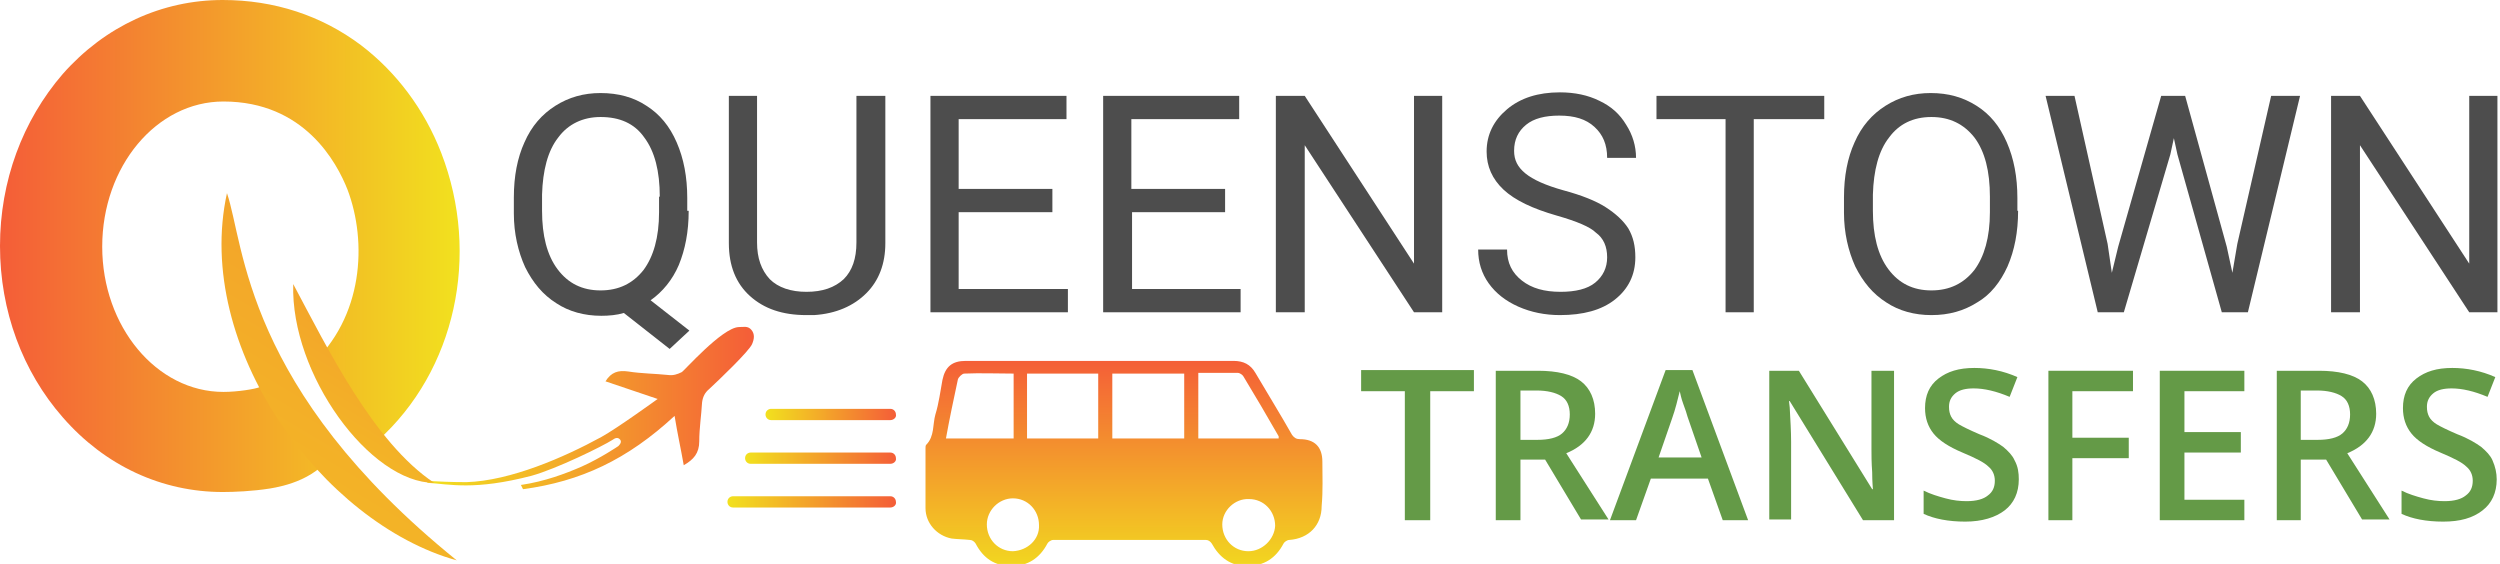
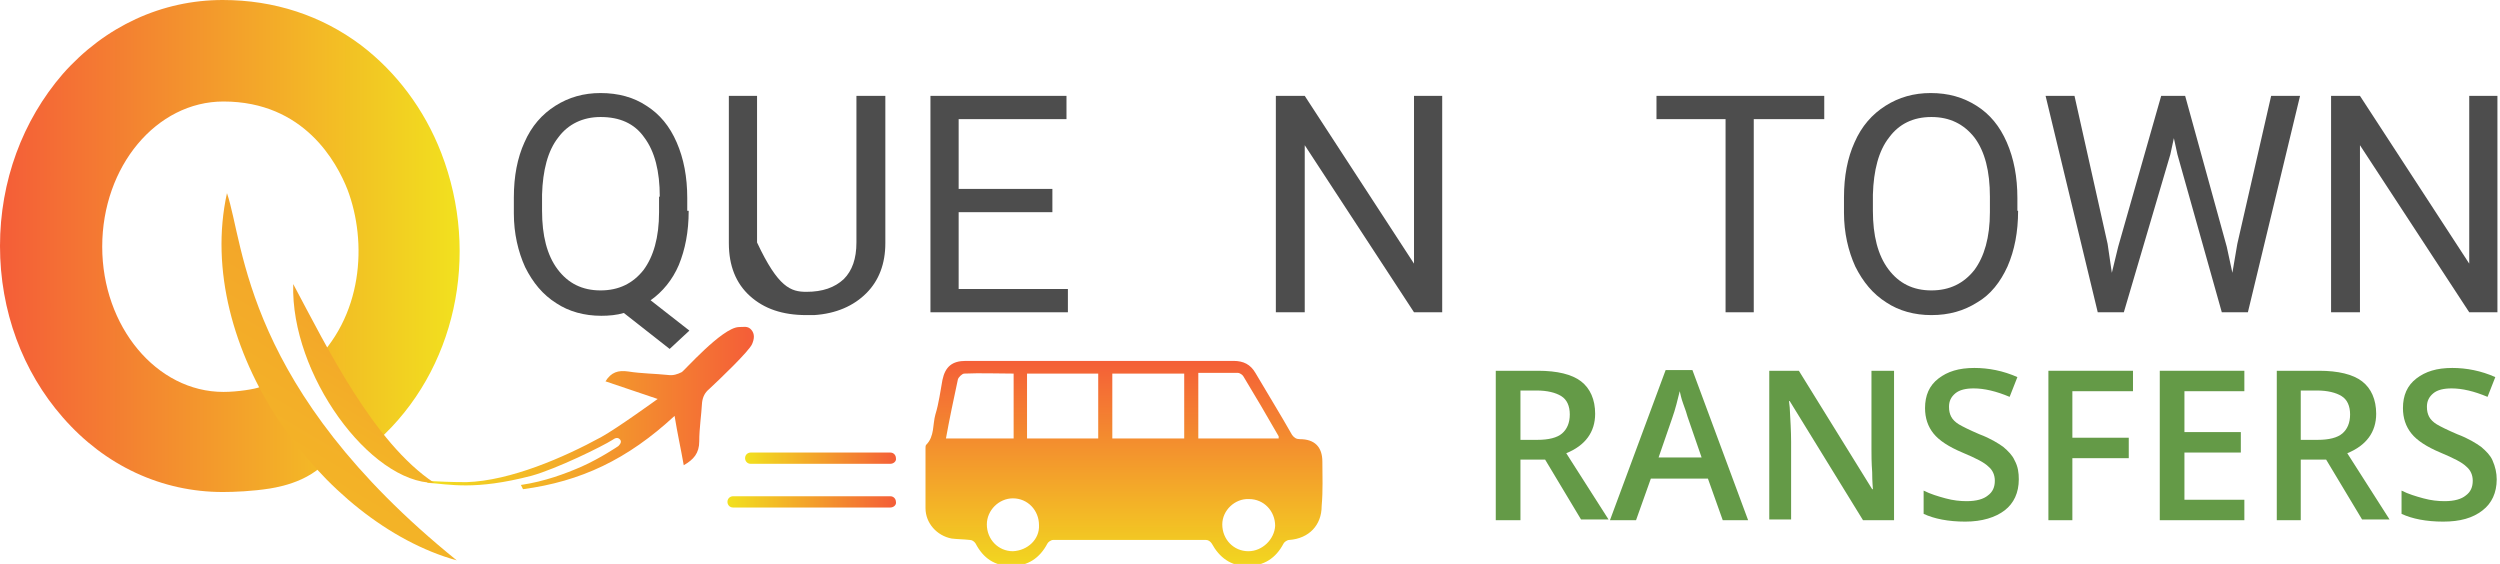
<svg xmlns="http://www.w3.org/2000/svg" width="133" height="30" viewBox="0 0 133 30" fill="none">
  <path d="M28.275 25.312C25.238 26.1 23.925 25.762 22.762 25.687C22.5 25.5 22.988 25.65 24.825 25.65C27.15 25.575 30 24.337 31.988 23.25C32.812 22.8 34.987 21.225 34.987 21.225C34.987 21.225 33.112 20.587 32.212 20.287C32.513 19.8 32.888 19.687 33.413 19.762C34.125 19.875 34.837 19.875 35.55 19.95C35.812 19.987 36.038 19.912 36.263 19.8C36.337 19.8 38.4 17.437 39.3 17.4C39.562 17.4 39.788 17.325 39.975 17.55C40.163 17.775 40.125 18.037 40.013 18.3C39.862 18.675 38.25 20.212 37.725 20.7C37.5 20.887 37.388 21.112 37.35 21.412C37.312 22.087 37.2 22.8 37.2 23.475C37.2 24.112 36.9 24.45 36.375 24.75C36.225 23.887 36.038 23.062 35.888 22.125C33.375 24.45 30.9 25.612 27.825 26.025C27.788 25.95 27.75 25.875 27.712 25.8C28.988 25.612 30.075 25.2 30.938 24.825C31.95 24.375 32.888 23.737 32.888 23.737C32.888 23.737 33.112 23.55 33 23.4C32.888 23.25 32.737 23.287 32.587 23.4C32.062 23.737 29.625 24.937 28.275 25.312Z" fill="url(#paint0_linear_42_553)" />
  <path d="M11.85 26.175C8.625 26.175 5.588 24.788 3.337 22.2C1.2 19.762 0 16.538 0 13.088C0 9.637 1.2 6.412 3.337 3.938C5.588 1.387 8.625 0 11.85 0C14.588 0 17.1 0.825 19.2 2.4C21.075 3.825 22.575 5.812 23.475 8.137C25.575 13.575 24.225 19.725 20.1 23.438L16.5 19.462C19.35 16.875 19.538 12.863 18.488 10.088C17.925 8.662 16.2 5.4 11.887 5.4C8.325 5.4 5.438 8.85 5.438 13.125C5.438 17.363 8.325 20.85 11.887 20.85C12.637 20.85 13.575 20.7 13.838 20.587C13.725 20.625 16.35 20.887 16.087 21.375L17.887 23.812C17.025 25.5 15.037 25.875 14.363 25.988C13.425 26.137 12.45 26.175 11.85 26.175Z" fill="url(#paint1_linear_42_553)" />
  <path d="M36.638 11.213C36.638 12.338 36.45 13.275 36.112 14.1C35.775 14.888 35.25 15.525 34.612 15.975L36.675 17.588L35.625 18.563L33.188 16.65C32.812 16.763 32.4 16.8 31.988 16.8C31.087 16.8 30.262 16.575 29.587 16.125C28.875 15.675 28.35 15.038 27.938 14.213C27.562 13.388 27.337 12.413 27.337 11.363V10.5C27.337 9.375 27.525 8.4 27.9 7.575C28.275 6.713 28.837 6.075 29.55 5.625C30.262 5.175 31.05 4.95 31.95 4.95C32.888 4.95 33.712 5.175 34.388 5.625C35.1 6.075 35.625 6.713 36 7.575C36.375 8.438 36.562 9.413 36.562 10.538V11.213H36.638ZM35.1 10.463C35.1 9.113 34.837 8.063 34.275 7.313C33.75 6.563 32.962 6.225 31.95 6.225C31.012 6.225 30.225 6.6 29.7 7.313C29.137 8.025 28.875 9.075 28.837 10.35V11.213C28.837 12.525 29.1 13.575 29.663 14.325C30.225 15.075 30.975 15.45 31.95 15.45C32.925 15.45 33.675 15.075 34.237 14.363C34.763 13.65 35.062 12.638 35.062 11.288V10.463H35.1Z" fill="#4D4D4D" />
-   <path d="M47.1 5.1V12.938C47.1 14.025 46.763 14.925 46.087 15.6C45.413 16.275 44.475 16.688 43.312 16.763H42.9C41.625 16.763 40.65 16.425 39.9 15.75C39.15 15.075 38.775 14.138 38.775 12.938V5.1H40.275V12.9C40.275 13.725 40.5 14.363 40.95 14.85C41.4 15.3 42.075 15.525 42.9 15.525C43.763 15.525 44.4 15.3 44.888 14.85C45.337 14.4 45.562 13.763 45.562 12.9V5.1H47.1Z" fill="#4D4D4D" />
+   <path d="M47.1 5.1V12.938C47.1 14.025 46.763 14.925 46.087 15.6C45.413 16.275 44.475 16.688 43.312 16.763H42.9C41.625 16.763 40.65 16.425 39.9 15.75C39.15 15.075 38.775 14.138 38.775 12.938V5.1H40.275V12.9C41.4 15.3 42.075 15.525 42.9 15.525C43.763 15.525 44.4 15.3 44.888 14.85C45.337 14.4 45.562 13.763 45.562 12.9V5.1H47.1Z" fill="#4D4D4D" />
  <path d="M55.987 11.288H51V15.375H56.812V16.613H49.5V5.1H56.737V6.338H51V10.05H55.987V11.288Z" fill="#4D4D4D" />
-   <path d="M65.213 11.288H60.225V15.375H66V16.613H58.688V5.1H65.925V6.338H60.188V10.05H65.175V11.288H65.213Z" fill="#4D4D4D" />
  <path d="M76.763 16.613H75.225L69.412 7.725V16.613H67.875V5.1H69.412L75.225 14.025V5.1H76.725V16.613H76.763Z" fill="#4D4D4D" />
-   <path d="M82.838 11.475C81.525 11.1 80.588 10.65 79.987 10.088C79.388 9.525 79.088 8.85 79.088 8.063C79.088 7.163 79.463 6.413 80.175 5.813C80.888 5.213 81.825 4.913 82.987 4.913C83.775 4.913 84.487 5.063 85.088 5.363C85.725 5.663 86.175 6.075 86.513 6.638C86.85 7.163 87.037 7.763 87.037 8.4H85.5C85.5 7.688 85.275 7.163 84.825 6.75C84.375 6.338 83.775 6.15 82.95 6.15C82.2 6.15 81.6 6.3 81.188 6.638C80.775 6.975 80.55 7.425 80.55 8.025C80.55 8.513 80.737 8.888 81.15 9.225C81.562 9.563 82.237 9.863 83.175 10.125C84.15 10.388 84.9 10.688 85.425 11.025C85.95 11.363 86.362 11.738 86.625 12.15C86.888 12.6 87 13.088 87 13.688C87 14.625 86.625 15.375 85.912 15.938C85.2 16.5 84.225 16.763 82.987 16.763C82.2 16.763 81.45 16.613 80.775 16.313C80.1 16.013 79.575 15.6 79.2 15.075C78.825 14.55 78.638 13.95 78.638 13.275H80.175C80.175 13.988 80.438 14.513 80.963 14.925C81.487 15.338 82.162 15.525 83.025 15.525C83.812 15.525 84.45 15.375 84.862 15.038C85.275 14.7 85.5 14.25 85.5 13.688C85.5 13.125 85.312 12.675 84.9 12.375C84.6 12.075 83.888 11.775 82.838 11.475Z" fill="#4D4D4D" />
  <path d="M97.013 6.338H93.3V16.613H91.8V6.338H88.125V5.1H97.05V6.338H97.013Z" fill="#4D4D4D" />
  <path d="M107.363 11.213C107.363 12.338 107.175 13.313 106.8 14.175C106.425 15 105.9 15.675 105.188 16.088C104.475 16.538 103.688 16.763 102.75 16.763C101.85 16.763 101.025 16.538 100.35 16.088C99.638 15.638 99.112 15 98.7 14.175C98.325 13.35 98.1 12.375 98.1 11.325V10.5C98.1 9.375 98.287 8.4 98.662 7.575C99.037 6.713 99.6 6.075 100.313 5.625C101.025 5.175 101.813 4.95 102.713 4.95C103.65 4.95 104.438 5.175 105.15 5.625C105.863 6.075 106.388 6.713 106.763 7.575C107.138 8.438 107.325 9.413 107.325 10.538V11.213H107.363ZM105.863 10.463C105.863 9.113 105.6 8.063 105.038 7.313C104.475 6.6 103.725 6.225 102.75 6.225C101.775 6.225 101.025 6.6 100.5 7.313C99.938 8.025 99.675 9.075 99.638 10.35V11.213C99.638 12.525 99.9 13.575 100.463 14.325C101.025 15.075 101.775 15.45 102.75 15.45C103.725 15.45 104.475 15.075 105.038 14.363C105.563 13.65 105.863 12.638 105.863 11.288V10.463Z" fill="#4D4D4D" />
  <path d="M112.125 12.975L112.35 14.513L112.688 13.125L114.975 5.1H116.25L118.463 13.125L118.763 14.513L119.025 12.975L120.825 5.1H122.363L119.588 16.613H118.2L115.838 8.213L115.65 7.35L115.463 8.213L112.988 16.613H111.6L108.825 5.1H110.363L112.125 12.975Z" fill="#4D4D4D" />
  <path d="M132.9 16.613H131.363L125.55 7.725V16.613H124.013V5.1H125.55L131.363 14.025V5.1H132.863V16.613H132.9Z" fill="#4D4D4D" />
-   <path d="M76.05 27.675H74.737V20.812H72.412V19.688H78.412V20.812H76.088V27.675H76.05Z" fill="#649A47" />
  <path d="M80.888 24.487V27.675H79.575V19.725H81.825C82.838 19.725 83.625 19.912 84.112 20.287C84.6 20.662 84.862 21.262 84.862 22.012C84.862 22.987 84.338 23.7 83.325 24.112L85.575 27.637H84.112L82.2 24.45H80.888V24.487ZM80.888 23.4H81.787C82.388 23.4 82.838 23.287 83.1 23.062C83.362 22.837 83.513 22.5 83.513 22.05C83.513 21.6 83.362 21.262 83.062 21.075C82.763 20.887 82.312 20.775 81.75 20.775H80.888V23.4Z" fill="#649A47" />
  <path d="M91.65 27.675L90.862 25.462H87.825L87.037 27.675H85.65L88.612 19.688H90.037L93 27.675H91.65ZM90.525 24.337L89.775 22.163C89.737 22.012 89.662 21.788 89.55 21.488C89.438 21.188 89.4 20.962 89.362 20.812C89.25 21.262 89.138 21.75 88.95 22.275L88.237 24.337H90.525Z" fill="#649A47" />
  <path d="M100.725 27.675H99.112L95.213 21.337H95.175L95.213 21.675C95.25 22.35 95.287 22.95 95.287 23.512V27.637H94.125V19.725H95.7L99.6 26.025H99.638C99.638 25.95 99.6 25.65 99.6 25.125C99.562 24.6 99.562 24.187 99.562 23.887V19.725H100.763V27.675H100.725Z" fill="#649A47" />
  <path d="M107.4 25.5C107.4 26.212 107.137 26.775 106.65 27.15C106.162 27.525 105.45 27.75 104.55 27.75C103.65 27.75 102.9 27.6 102.337 27.337V26.1C102.712 26.287 103.087 26.4 103.5 26.512C103.912 26.625 104.287 26.662 104.625 26.662C105.15 26.662 105.525 26.55 105.75 26.363C106.012 26.175 106.125 25.912 106.125 25.575C106.125 25.275 106.012 25.012 105.787 24.825C105.562 24.6 105.112 24.375 104.4 24.075C103.687 23.775 103.162 23.438 102.862 23.062C102.562 22.688 102.412 22.238 102.412 21.712C102.412 21.038 102.637 20.512 103.125 20.137C103.612 19.762 104.212 19.575 105.037 19.575C105.787 19.575 106.575 19.725 107.325 20.062L106.912 21.113C106.2 20.812 105.562 20.663 105 20.663C104.587 20.663 104.25 20.738 104.025 20.925C103.8 21.113 103.687 21.337 103.687 21.637C103.687 21.863 103.725 22.012 103.8 22.163C103.875 22.312 104.025 22.462 104.212 22.575C104.4 22.688 104.775 22.875 105.3 23.1C105.9 23.325 106.312 23.587 106.575 23.775C106.837 24 107.062 24.225 107.175 24.488C107.362 24.825 107.4 25.163 107.4 25.5Z" fill="#649A47" />
  <path d="M110.25 27.675H108.975V19.725H113.475V20.812H110.25V23.287H113.25V24.375H110.25V27.675Z" fill="#649A47" />
  <path d="M119.4 27.675H114.9V19.725H119.4V20.812H116.212V22.987H119.212V24.075H116.212V26.587H119.4V27.675Z" fill="#649A47" />
  <path d="M122.4 24.487V27.675H121.125V19.725H123.375C124.388 19.725 125.175 19.912 125.663 20.287C126.15 20.662 126.413 21.262 126.413 22.012C126.413 22.987 125.887 23.7 124.875 24.112L127.125 27.637H125.663L123.75 24.45H122.4V24.487ZM122.4 23.4H123.3C123.9 23.4 124.35 23.287 124.612 23.062C124.875 22.837 125.025 22.5 125.025 22.05C125.025 21.6 124.875 21.262 124.575 21.075C124.275 20.887 123.825 20.775 123.263 20.775H122.4V23.4Z" fill="#649A47" />
  <path d="M132.825 25.5C132.825 26.212 132.562 26.775 132.075 27.15C131.55 27.562 130.875 27.75 129.975 27.75C129.075 27.75 128.325 27.6 127.762 27.337V26.1C128.137 26.287 128.512 26.4 128.925 26.512C129.337 26.625 129.712 26.662 130.05 26.662C130.575 26.662 130.95 26.55 131.175 26.363C131.437 26.175 131.55 25.912 131.55 25.575C131.55 25.275 131.437 25.012 131.212 24.825C130.987 24.6 130.537 24.375 129.825 24.075C129.112 23.775 128.587 23.438 128.287 23.062C127.987 22.688 127.837 22.238 127.837 21.712C127.837 21.038 128.062 20.512 128.55 20.137C129.037 19.762 129.637 19.575 130.462 19.575C131.212 19.575 132 19.725 132.75 20.062L132.337 21.113C131.625 20.812 130.987 20.663 130.425 20.663C130.012 20.663 129.675 20.738 129.45 20.925C129.225 21.113 129.112 21.337 129.112 21.637C129.112 21.863 129.15 22.012 129.225 22.163C129.3 22.312 129.45 22.462 129.637 22.575C129.825 22.688 130.2 22.875 130.725 23.1C131.325 23.325 131.737 23.587 132 23.775C132.262 24 132.487 24.225 132.6 24.488C132.75 24.825 132.825 25.163 132.825 25.5Z" fill="#649A47" />
  <path d="M70.35 24.562C70.35 23.775 69.938 23.363 69.15 23.363C68.963 23.363 68.85 23.288 68.737 23.137C68.1 22.012 67.425 20.925 66.787 19.837C66.525 19.387 66.15 19.2 65.625 19.2C63.263 19.2 60.9 19.2 58.5 19.2C56.138 19.2 53.775 19.2 51.375 19.2C50.663 19.2 50.288 19.5 50.138 20.212C50.025 20.812 49.95 21.45 49.763 22.05C49.612 22.575 49.725 23.212 49.275 23.662C49.237 23.7 49.237 23.775 49.237 23.85C49.237 24.9 49.237 25.987 49.237 27.037C49.237 27.825 49.837 28.5 50.625 28.65C50.925 28.688 51.263 28.687 51.6 28.725C51.712 28.725 51.825 28.8 51.9 28.912C52.312 29.7 52.913 30.113 53.812 30.113C54.675 30.113 55.312 29.7 55.725 28.912C55.763 28.837 55.913 28.725 56.025 28.725C58.725 28.725 61.462 28.725 64.162 28.725C64.275 28.725 64.388 28.8 64.463 28.912C64.875 29.662 65.475 30.113 66.338 30.113C67.237 30.113 67.875 29.7 68.287 28.912C68.325 28.837 68.475 28.725 68.588 28.725C69.638 28.65 70.312 27.938 70.312 26.925C70.388 26.062 70.35 25.312 70.35 24.562ZM50.325 23.325C50.513 22.275 50.737 21.225 50.962 20.175C51 20.062 51.188 19.875 51.3 19.875C52.163 19.837 53.025 19.875 53.925 19.875C53.925 21.038 53.925 22.163 53.925 23.325C52.688 23.325 51.525 23.325 50.325 23.325ZM53.888 29.325C53.1 29.325 52.5 28.688 52.5 27.9C52.5 27.15 53.138 26.512 53.888 26.512C54.675 26.512 55.275 27.15 55.275 27.938C55.312 28.688 54.675 29.287 53.888 29.325ZM58.425 23.325C57.15 23.325 55.913 23.325 54.638 23.325C54.638 22.163 54.638 21.038 54.638 19.875C55.913 19.875 57.15 19.875 58.425 19.875C58.425 21 58.425 22.163 58.425 23.325ZM63 23.325C61.725 23.325 60.487 23.325 59.175 23.325C59.175 22.163 59.175 21.038 59.175 19.875C60.45 19.875 61.688 19.875 63 19.875C63 21.038 63 22.163 63 23.325ZM66.412 29.325C65.625 29.325 65.025 28.688 65.025 27.9C65.025 27.15 65.7 26.512 66.45 26.55C67.237 26.55 67.838 27.187 67.838 27.975C67.8 28.687 67.162 29.325 66.412 29.325ZM68.025 23.325C66.6 23.325 65.175 23.325 63.75 23.325C63.75 22.163 63.75 21.038 63.75 19.837C64.463 19.837 65.138 19.837 65.85 19.837C65.963 19.837 66.112 19.95 66.15 20.025C66.787 21.075 67.425 22.163 68.025 23.212C68.025 23.288 68.025 23.288 68.025 23.325Z" fill="url(#paint2_linear_42_553)" />
-   <path d="M47.362 22.35H41.025C40.837 22.35 40.725 22.2 40.725 22.05C40.725 21.863 40.875 21.75 41.025 21.75H47.362C47.55 21.75 47.663 21.9 47.663 22.05C47.7 22.2 47.55 22.35 47.362 22.35Z" fill="url(#paint3_linear_42_553)" />
  <path d="M47.362 24.675H39.938C39.75 24.675 39.638 24.525 39.638 24.375C39.638 24.188 39.788 24.075 39.938 24.075H47.362C47.55 24.075 47.663 24.225 47.663 24.375C47.7 24.525 47.55 24.675 47.362 24.675Z" fill="url(#paint4_linear_42_553)" />
  <path d="M47.362 27H39C38.812 27 38.7 26.85 38.7 26.7C38.7 26.512 38.85 26.4 39 26.4H47.362C47.55 26.4 47.663 26.55 47.663 26.7C47.7 26.85 47.55 27 47.362 27Z" fill="url(#paint5_linear_42_553)" />
  <path d="M12.075 10.275C13.012 13.012 12.975 20.662 24.3 29.812C17.137 27.825 10.275 18.45 12.075 10.275Z" fill="url(#paint6_linear_42_553)" />
  <path d="M15.6 15.113C17.4 18.488 19.875 23.55 23.1 25.688C19.688 25.688 15.45 19.913 15.6 15.113Z" fill="url(#paint7_linear_42_553)" />
  <defs>
    <linearGradient id="paint0_linear_42_553" x1="40.096" y1="21.718" x2="22.722" y2="21.718" gradientUnits="userSpaceOnUse">
      <stop stop-color="#F45D38" />
      <stop offset="1" stop-color="#F2E11E" />
    </linearGradient>
    <linearGradient id="paint1_linear_42_553" x1="0" y1="13.091" x2="24.439" y2="13.091" gradientUnits="userSpaceOnUse">
      <stop stop-color="#F45D38" />
      <stop offset="1" stop-color="#F2E11E" />
    </linearGradient>
    <linearGradient id="paint2_linear_42_553" x1="59.855" y1="19.034" x2="59.855" y2="31.061" gradientUnits="userSpaceOnUse">
      <stop stop-color="#F45D38" />
      <stop offset="1" stop-color="#F2E11E" />
    </linearGradient>
    <linearGradient id="paint3_linear_42_553" x1="47.691" y1="22.032" x2="40.723" y2="22.032" gradientUnits="userSpaceOnUse">
      <stop stop-color="#F45D38" />
      <stop offset="1" stop-color="#F2E11E" />
    </linearGradient>
    <linearGradient id="paint4_linear_42_553" x1="47.691" y1="24.359" x2="39.637" y2="24.359" gradientUnits="userSpaceOnUse">
      <stop stop-color="#F45D38" />
      <stop offset="1" stop-color="#F2E11E" />
    </linearGradient>
    <linearGradient id="paint5_linear_42_553" x1="47.691" y1="26.686" x2="38.706" y2="26.686" gradientUnits="userSpaceOnUse">
      <stop stop-color="#F45D38" />
      <stop offset="1" stop-color="#F2E11E" />
    </linearGradient>
    <linearGradient id="paint6_linear_42_553" x1="46.441" y1="-27.21" x2="-1.075" y2="52.236" gradientUnits="userSpaceOnUse">
      <stop stop-color="#F45D38" />
      <stop offset="1" stop-color="#F2E11E" />
    </linearGradient>
    <linearGradient id="paint7_linear_42_553" x1="34.152" y1="-4.327" x2="9.141" y2="37.491" gradientUnits="userSpaceOnUse">
      <stop stop-color="#F45D38" />
      <stop offset="1" stop-color="#F2E11E" />
    </linearGradient>
  </defs>
</svg>